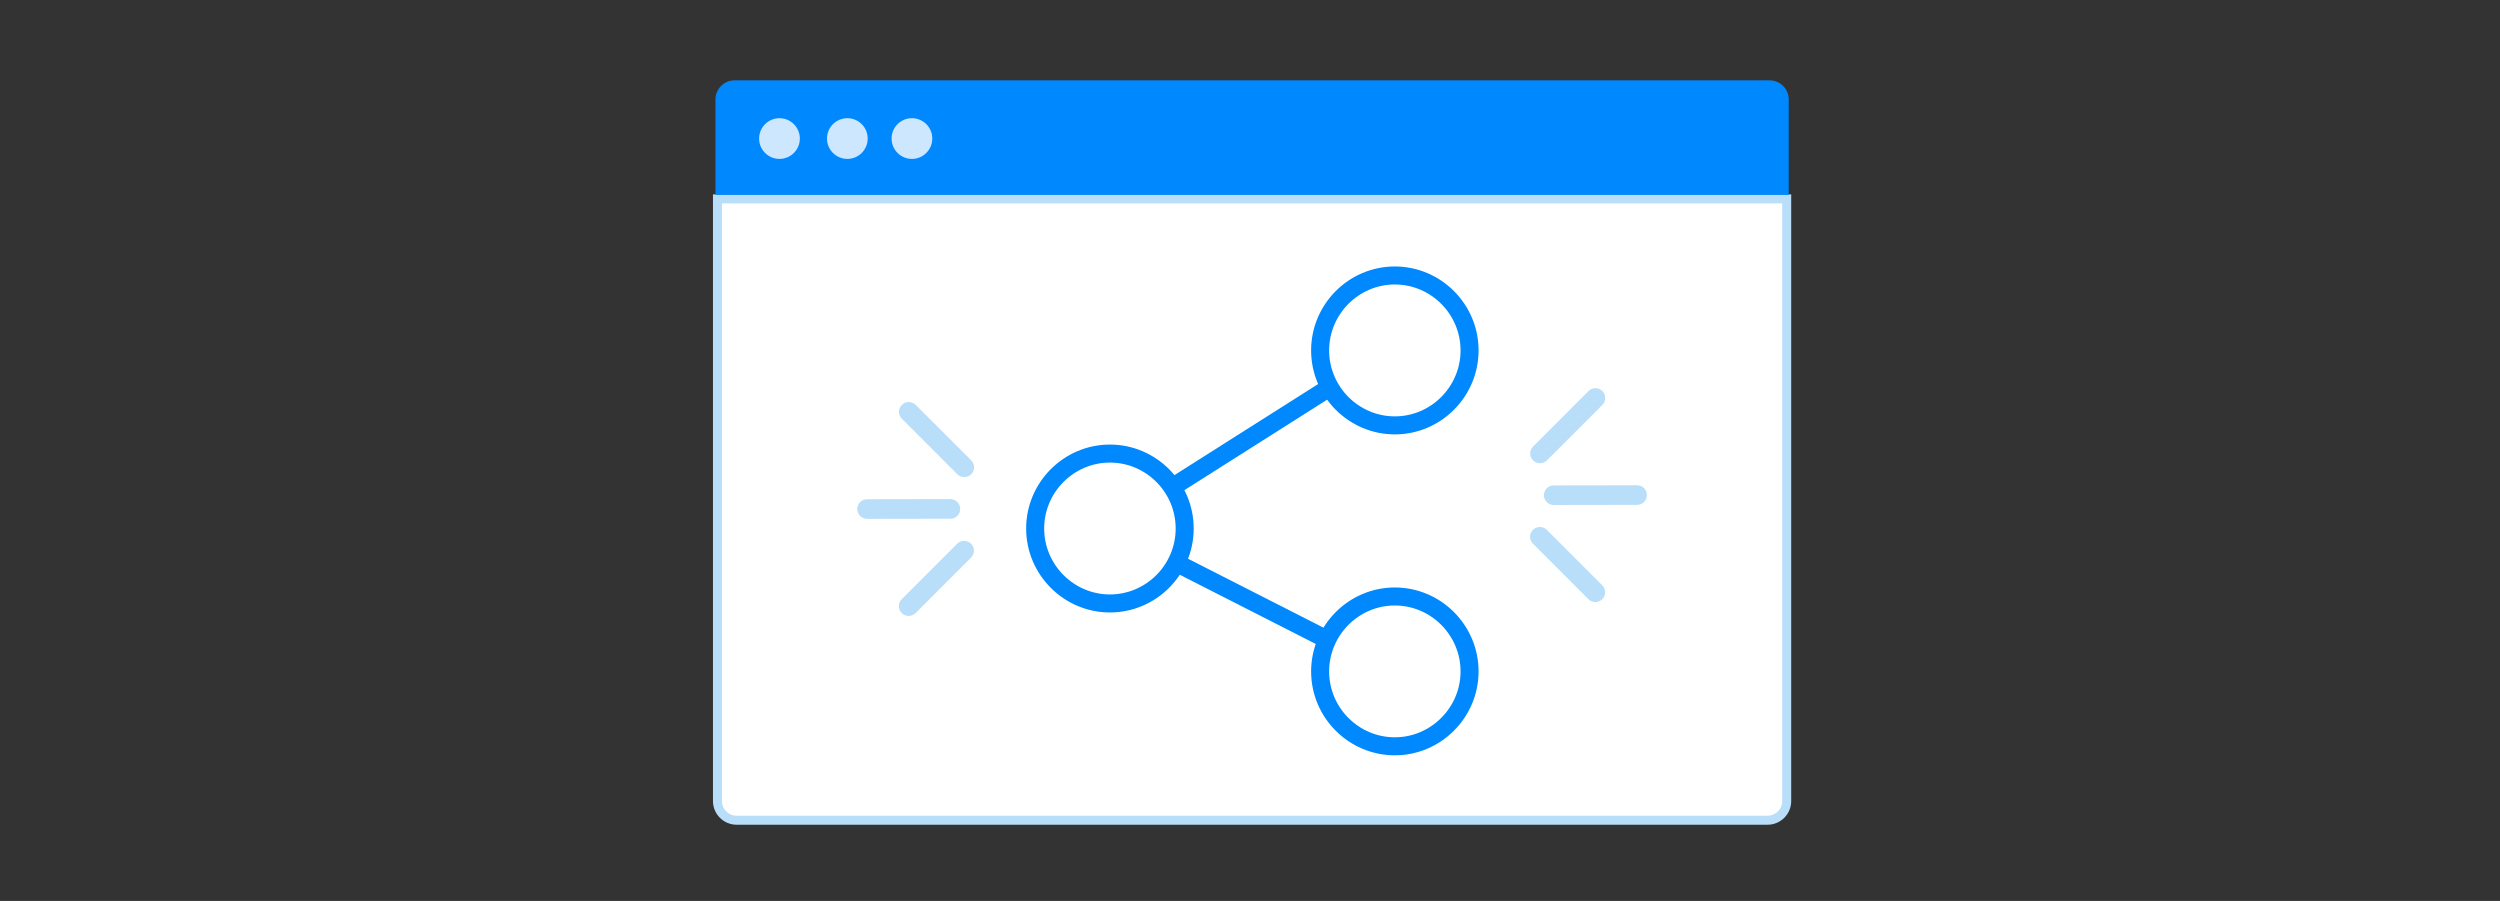
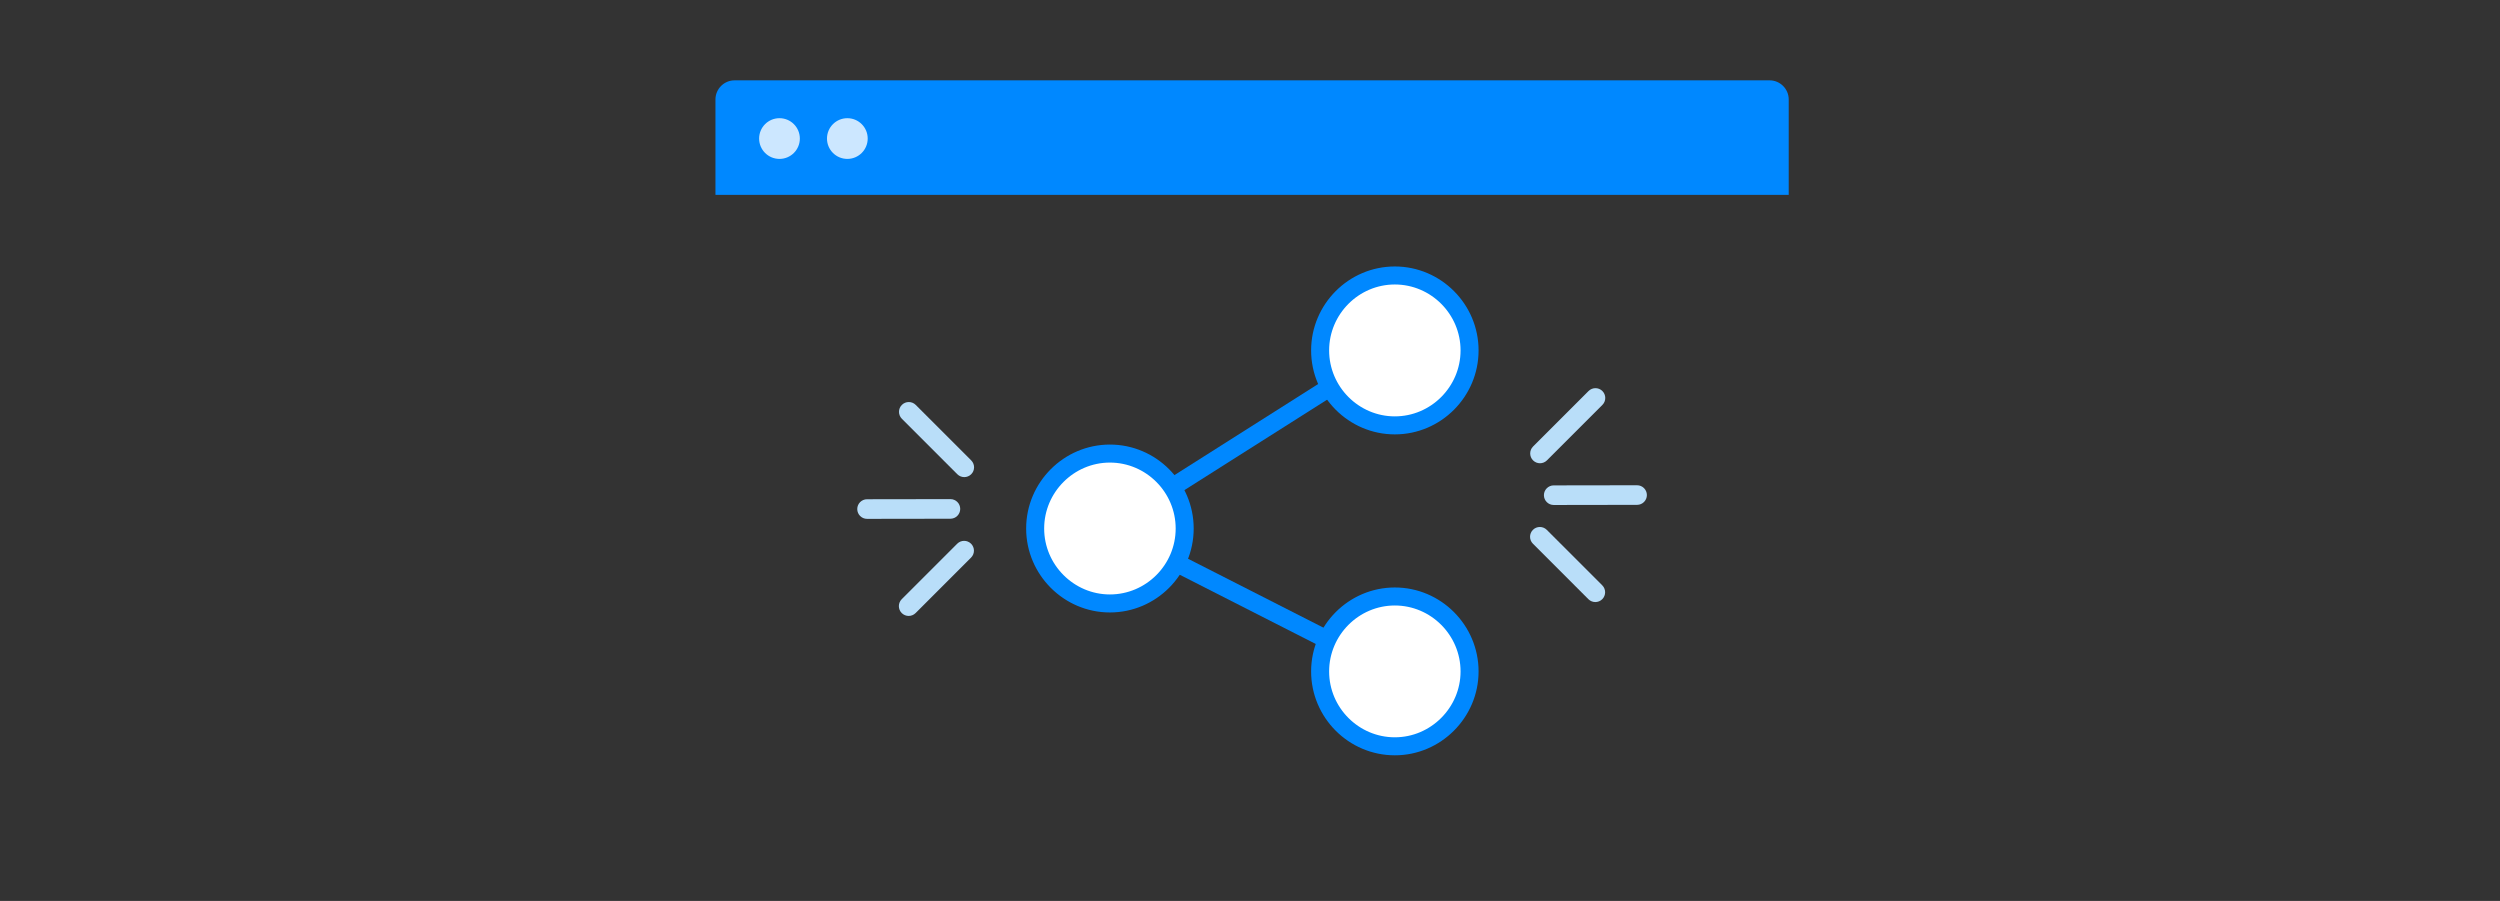
<svg xmlns="http://www.w3.org/2000/svg" version="1.1" id="social_optimized" x="0px" y="0px" width="555px" height="200px" viewBox="-77.5 0 555 200" enable-background="new -77.5 0 555 200" xml:space="preserve">
  <rect x="-77.5" y="0" width="555" height="200" fill="#333333" stroke="none" />
  <g id="top_browser_17_">
-     <path id="browser_viewport_9_" fill="#FFFFFF" stroke="#B9DEF9" stroke-width="2" stroke-miterlimit="10" d="M81.78,177.848   c0,2.334,1.908,4.241,4.24,4.241h228.888c2.332,0,4.24-1.907,4.24-4.241V44.154H81.78V177.848z" />
    <path id="top_browser_18_" fill="#0088FF" d="M315.354,17.836H85.574c-2.333,0-4.241,1.909-4.241,4.241v21.184h238.263V22.077   C319.596,19.745,317.688,17.836,315.354,17.836z" />
    <g opacity="0.8">
      <circle id="circle_27_" fill="#FFFFFF" cx="95.545" cy="30.758" r="4.52" />
      <circle id="circle_26_" fill="#FFFFFF" cx="110.61" cy="30.758" r="4.519" />
-       <path id="circle_25_" fill="#FFFFFF" d="M129.467,30.758c0,2.495-2.023,4.518-4.518,4.518c-2.499,0-4.52-2.023-4.52-4.518    c0-2.497,2.021-4.52,4.52-4.52C127.443,26.238,129.467,28.261,129.467,30.758z" />
    </g>
  </g>
  <g>
    <path fill="#B9DEF9" d="M133.488,110.803l-18.504,0.029c-1.191-0.002-2.176,0.977-2.174,2.18c0.004,1.205,0.977,2.178,2.18,2.174   l18.504-0.029c0.597,0,1.142-0.243,1.535-0.639c0.395-0.395,0.641-0.94,0.641-1.545   C135.664,111.771,134.691,110.799,133.488,110.803z" />
    <path fill="#B9DEF9" d="M134.999,120.706l-12.314,12.313c-0.85,0.851-0.85,2.229,0,3.08c0.85,0.85,2.229,0.85,3.079,0   l12.314-12.314c0.85-0.85,0.85-2.229,0-3.079C137.228,119.855,135.848,119.855,134.999,120.706z" />
    <path fill="#B9DEF9" d="M122.714,89.888c-0.85,0.85-0.85,2.229,0,3.079l12.314,12.314c0.851,0.851,2.23,0.85,3.08,0   s0.85-2.229-0.001-3.078l-12.314-12.314C124.943,89.039,123.564,89.039,122.714,89.888z" />
    <path fill="#B9DEF9" d="M285.924,107.727l-18.502,0.029c-1.193-0.002-2.178,0.979-2.174,2.182c0.004,1.199,0.979,2.172,2.182,2.17   l18.504-0.03c0.597,0,1.142-0.243,1.535-0.638c0.396-0.395,0.642-0.941,0.64-1.543C288.1,108.695,287.127,107.723,285.924,107.727z   " />
    <path fill="#B9DEF9" d="M275.154,86.81L262.84,99.125c-0.85,0.85-0.85,2.229,0,3.079s2.229,0.851,3.078,0l12.314-12.314   c0.85-0.85,0.85-2.229,0-3.079C277.383,85.959,276.004,85.96,275.154,86.81z" />
    <path fill="#B9DEF9" d="M262.809,117.627c-0.85,0.852-0.85,2.229,0,3.078l12.316,12.316c0.848,0.849,2.227,0.85,3.078,0   c0.85-0.852,0.848-2.229,0-3.078l-12.316-12.316C265.037,116.777,263.658,116.777,262.809,117.627z" />
  </g>
  <g>
    <line fill="none" stroke="#0088FF" stroke-width="4" stroke-miterlimit="10" x1="169.293" y1="116.672" x2="230.581" y2="77.829" />
    <line fill="none" stroke="#0088FF" stroke-width="4" stroke-miterlimit="10" x1="231.439" y1="149.289" x2="168.044" y2="117.025" />
    <path fill="#FFFFFF" stroke="#0088FF" stroke-width="4" stroke-miterlimit="10" d="M168.897,133.967   c-9.099,0-16.591-7.472-16.591-16.636c0-9.166,7.492-16.638,16.591-16.638c9.132,0,16.602,7.472,16.602,16.638   C185.499,126.495,178.029,133.967,168.897,133.967z M232.154,94.434c-9.113,0-16.586-7.473-16.586-16.642   c0-9.167,7.473-16.636,16.586-16.636c9.117,0,16.59,7.469,16.59,16.636C248.744,86.96,241.271,94.434,232.154,94.434z    M232.154,165.68c-9.113,0-16.586-7.453-16.586-16.619c0-9.168,7.473-16.641,16.586-16.641c9.117,0,16.59,7.473,16.59,16.641   C248.744,158.175,241.271,165.68,232.154,165.68z" />
  </g>
</svg>